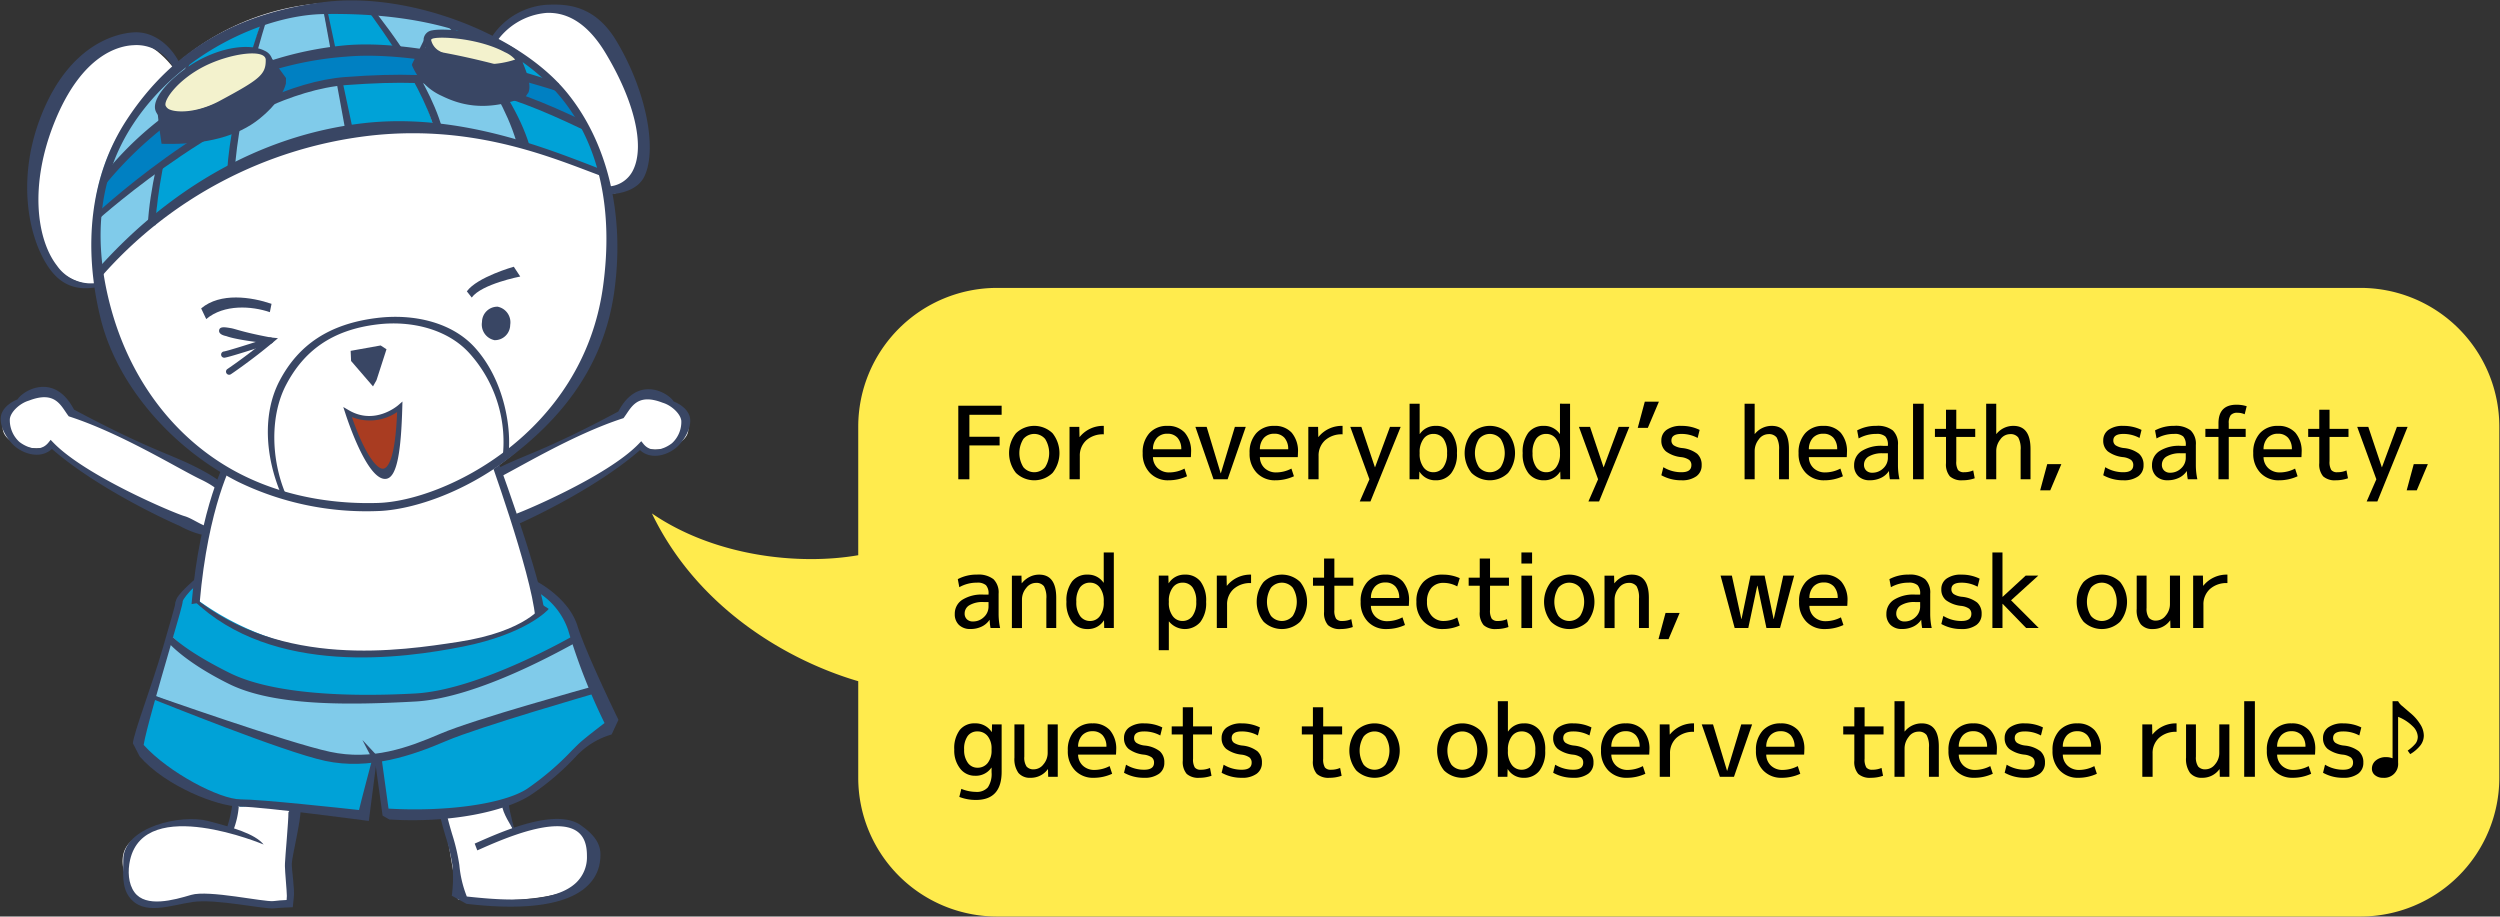
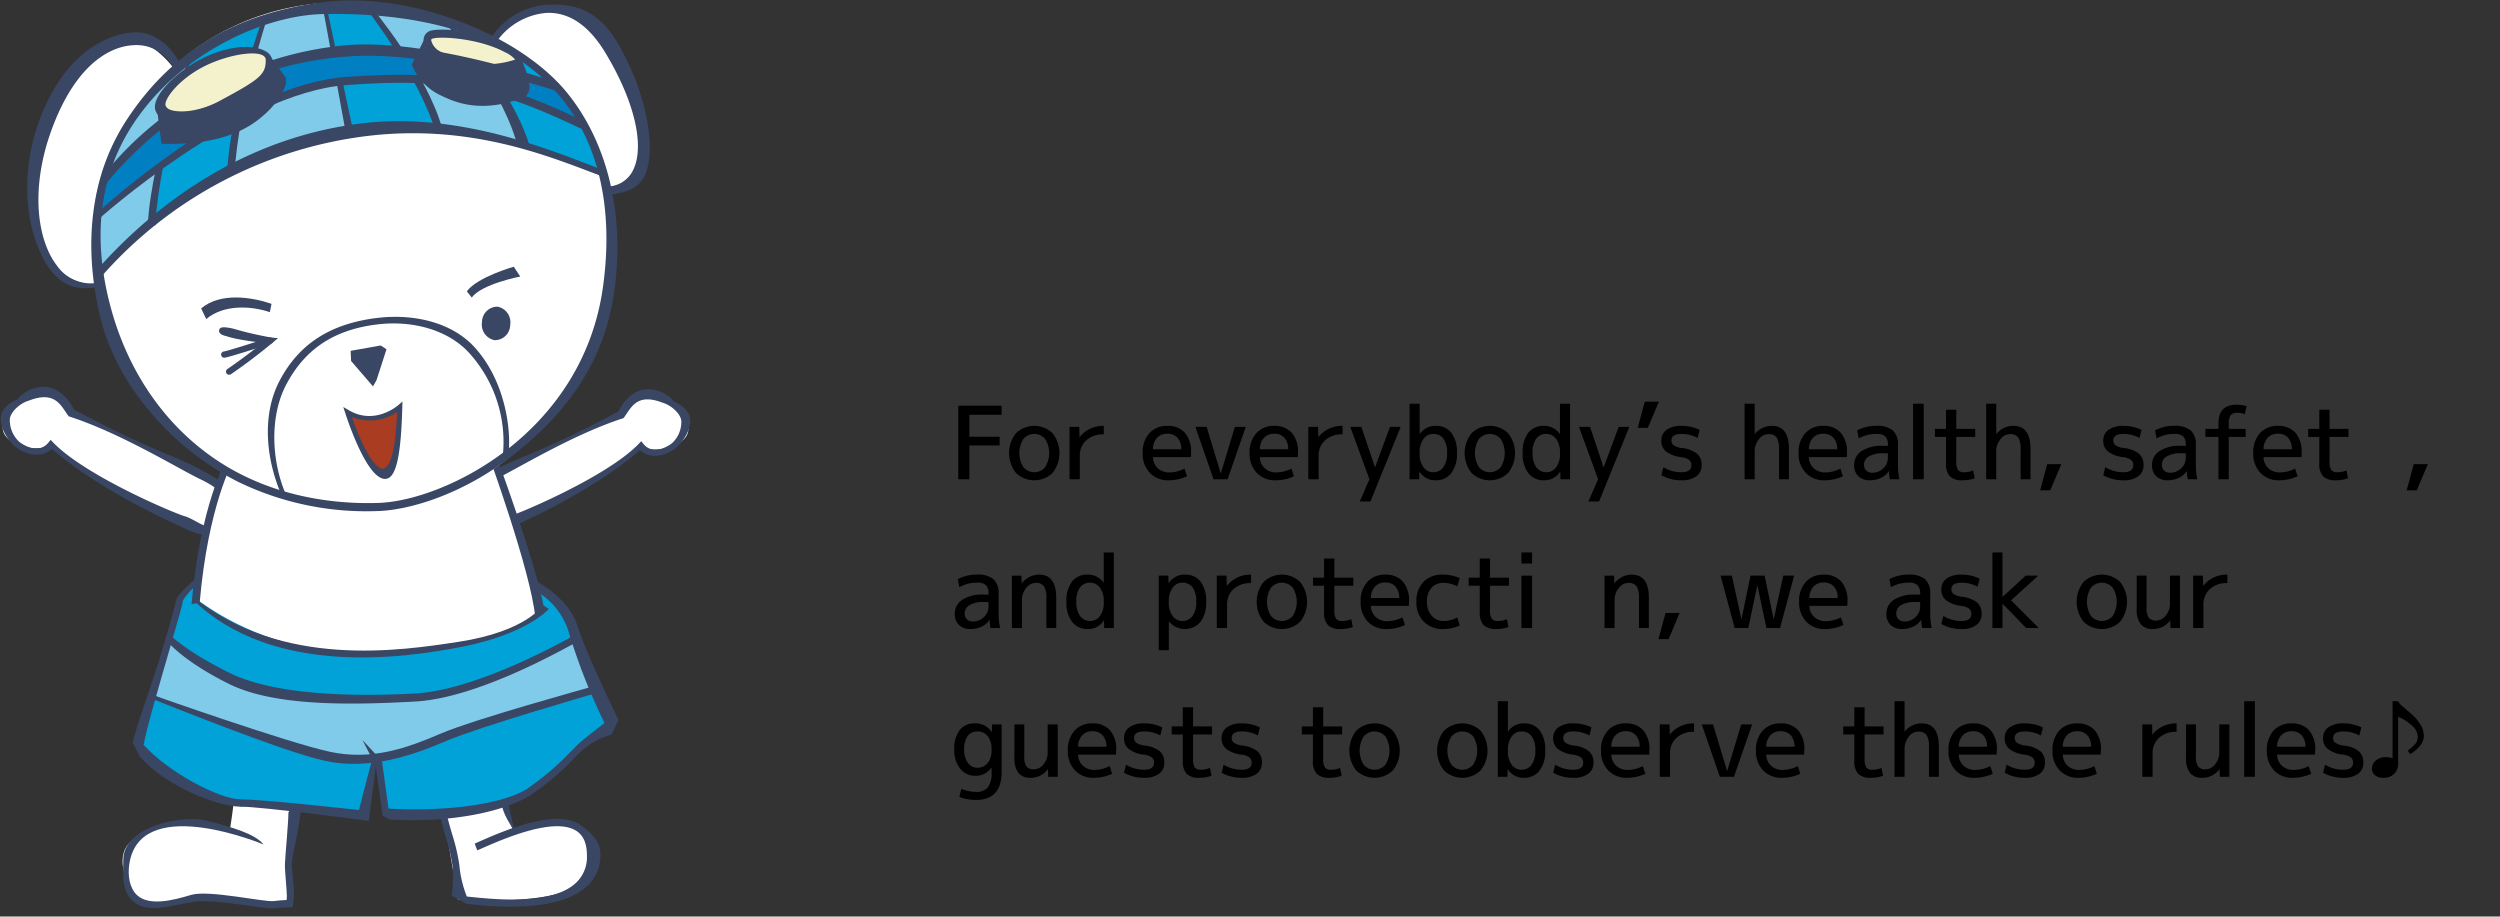
<svg xmlns="http://www.w3.org/2000/svg" id="fd5b6da4-88ab-4301-a1b9-c48e0c87bc6b" data-name="レイヤー 1" width="521" height="191" viewBox="0 0 521 191">
  <rect x="0" y="0" width="521" height="191" fill="#333333" stroke="none" />
  <title>kuma_pooh02</title>
  <g>
-     <path d="M491.931,60H207.783a28.925,28.925,0,0,0-28.926,28.926v26.78c-12.167,2.122-29.764.35-43-8.706,9.711,20.169,28.906,30.849,43,34.963v20.111A28.925,28.925,0,0,0,207.783,191H491.931a28.925,28.925,0,0,0,28.926-28.926V88.926A28.925,28.925,0,0,0,491.931,60Z" fill="#ffeb4d" />
    <g>
      <g>
        <path d="M41.55,110.166s-16.911-5.966-30.73-17.6C7.738,94.93-1.667,92.228,1.043,87.46c6.363-11.194,13.5-2.023,13.5-2.023C30.8,93.276,47.287,102.4,47.287,102.4l-.037,8.017Z" fill="#fff" />
        <path d="M41.941,97.916c-6.375-3.406-10.02-3.748-26.52-12.558-3.659-7.029-9.3-4.687-11.28-2.718a3.44,3.44,0,0,0-.481.59C1.377,84.154.3,85.65.166,86.9c-.258,2.338,1.679,5.132,3.12,6.259,2.171,1.7,5.419,2.373,7.531.394,9.624,8.413,24.954,15.355,26.566,16.011,3.193,1.772,6.664,2.621,8.663,1.9A5.637,5.637,0,0,0,49.2,108.49C50.58,104.234,48.314,101.32,41.941,97.916Zm-.159,1.97c4.724,2.263,6.3,4.485,5.2,7.876a3.052,3.052,0,0,1-1.911,2.054c-1.937.694-4.557-1.671-6.636-2.257S17.8,99.183,11.1,92.229l-.545-.568-.447.558c-1.8,2.243-4.661.974-6.073-.128A6.12,6.12,0,0,1,2.049,87.32c.167-1.51,2.119-3.3,3.982-3.835,5.6-2.167,6.668,1.16,8.294,3.278C25.139,90.236,37.058,97.625,41.782,99.886Z" fill="#394664" />
      </g>
      <g>
        <path d="M103.217,110.108s16.6-5.855,30.16-17.273c3.026,2.32,12.257-.333,9.6-5.011-6.245-10.987-13.247-1.988-13.247-1.988-15.956,7.7-32.14,16.654-32.14,16.654l.038,7.868Z" fill="#fff" />
        <path d="M95.713,108.464a5.533,5.533,0,0,0,3.09,2.921c1.962.7,5.37-.129,8.5-1.869,1.582-.643,16.63-7.455,26.073-15.713,2.072,1.944,5.26,1.281,7.392-.387,1.415-1.1,3.316-3.848,3.062-6.142-.136-1.227-1.188-2.7-3.43-3.6a3.276,3.276,0,0,0-.472-.579c-1.941-1.934-7.479-4.232-11.071,2.668-16.194,8.647-19.77,8.983-26.027,12.325S94.355,104.285,95.713,108.464ZM129.938,87.14c1.595-2.08,2.646-5.343,8.141-3.218,1.827.528,3.741,2.282,3.906,3.763a6.009,6.009,0,0,1-1.948,4.685c-1.384,1.08-4.2,2.327-5.959.124l-.439-.548-.536.557c-6.576,6.826-24.786,14.466-26.826,15.045s-4.611,2.9-6.513,2.217a3,3,0,0,1-1.875-2.015c-1.081-3.328.465-5.51,5.1-7.731S119.324,90.547,129.938,87.14Z" fill="#394664" />
      </g>
      <g>
        <path d="M49.864,91.691s-8.1,16.031-8.955,33.9,7.673,17.864,7.673,17.864l38.8,7.327L114.244,140.7l-1.28-10.991c-5.542-21.988-8.953-34.812-11.937-39.393C80.133,80.7,75.871,76.576,75.871,76.576Z" fill="#fff" />
        <path d="M61.375,165.893,60.1,179.637c.427,5.037.427,8.244.427,8.244a69.94,69.94,0,0,1-19.613-1.374c-6.822,2.746-11.513,2.289-13.216-.459s-3.838-8.244,0-10.991,9.331-5.243,20.217-2.21c.851-5.038,1.279-10.533,1.279-10.533Z" fill="#fff" />
        <path d="M92.02,167.269l3.414,20.153c14.5.916,29.309-.569,28.99-8.7-.175-4.493-4.728-9.852-17.583-5.905-1.277-4.122-2.983-10.991-2.983-10.991Z" fill="#fff" />
        <path d="M110.405,121.925s5.543,2.288,7.248,5.953,10.233,22.9,10.233,22.9c-9.381,3.666-14.07,16.033-25.583,17.865a98.964,98.964,0,0,1-21.743.914l-1.706-10.076L78,158.108,76.3,169.557a269.12,269.12,0,0,0-27.288-1.831C33.66,162.69,28.119,154.9,28.119,154.9c6.393-18.323,9.379-29.773,9.379-29.773l3.836-3.2-.425,3.662c20.466,11.452,28.566,12.825,42.209,10.992s25.156-4.119,29.42-8.7C111.685,125.129,110.405,121.925,110.405,121.925Z" fill="#80cbea" />
        <path d="M124.475,144.367a143.845,143.845,0,0,0-18.27,4.734c-11.622,3.663-24.407,9.161-27.6,8.854.871,8.55,1.959,11.6,1.959,11.6,16.638.613,26.518-1.218,32.91-7.326a87.389,87.389,0,0,1,14.239-10.687l.177-.766-3.411-6.411" fill="#00a2d7" />
        <path d="M78.309,158.262,76.565,170.17c-13.947-2.75-24.068-2.291-26.418-2.062-12.81-4.045-20.364-9.846-21.527-12.595,2.033-6.718,3.275-10.651,3.275-10.651,21.424,8.207,32.175,12.483,33.629,12.483s12.5.61,12.5.61" fill="#00a2d7" />
        <path d="M111.725,122.534s4.652,2.443,5.523,4.273,3.388,6.382,3.388,6.382c-28.96,12.246-28.96,13.161-45.815,12.246s-25.016,1.237-38.8-12.664a40.578,40.578,0,0,0,.63-7.413l4.021-3.242a14.307,14.307,0,0,1-.393,2.252c17.114,12.824,36.291,13.128,49.368,10.991s20.923-5.5,22.958-8.245a45.349,45.349,0,0,1-1.163-4.887" fill="#00a2d7" />
        <path d="M39.915,125.892l1.7-.3c1.737-20.167,6.951-29.51,7.007-29.612L47.405,95.2C47.168,95.624,41.685,105.346,39.915,125.892Z" fill="#394664" />
        <path d="M101.377,93.62c.1.234,9.311,25.554,10.166,35.02l1.847-1.785c-1.562-9.208-10.3-32.911-10.725-33.882Z" fill="#394664" />
        <path d="M40.2,124.977c16.7,16.188,44.216,12.167,56.278,9.772,13.075-2.6,17.739-7.606,17.878-7.854l-1.216-.79c-.033.053-3.321,5.466-17.614,7.658-11.952,1.834-36.823,5.651-55.251-9.4Z" fill="#394664" />
        <path d="M36.646,125.358v-.037c-.058.578-1.417,5.26-2.735,9.788-2.322,8-6,17.423-6.218,19.793l1.421,2.747c5.426,6.22,16.254,10.459,21.033,10.459,4.528,0,26.717,2.979,26.717,2.979l1.69-13.117-.837-.321s-2.649,9.981-2.9,11.157c-3.53-.388-20.466-2.223-24.671-2.223-4.351,0-15-5.567-20.207-11.339.418-2.76,3.239-12.482,5.329-19.68,2.2-7.579,2.8-9.7,2.8-10.206v0c.037-.459,1.251-1.976,2.6-3.247l.667-2.026C40.408,120.963,36.646,124.011,36.646,125.358Z" fill="#394664" />
        <path d="M112.005,123.369a14.836,14.836,0,0,1,6.4,7.958,124.914,124.914,0,0,0,7.582,19.356c-1.042.794-3.469,2.653-4.865,3.851-.5.428-1.146,1.076-1.967,1.9a58.375,58.375,0,0,1-9.323,7.964c-4.876,3.143-16.684,4.814-28.862,4.118-.151-1.1-1.372-9.932-1.372-9.932l-4.071-4.376s2.432,4.772,2.736,5.1c.066.475,1.471,10.67,1.471,10.67l1.4.8c12.838.81,24.172-1.685,29.427-5.074a53.645,53.645,0,0,0,9.561-8.158,16.338,16.338,0,0,1,7.34-4.481l1.423-3.053s-6.764-13.862-8.529-19.542c-1.847-5.958-8.6-9.353-8.809-9.467Z" fill="#394664" />
        <path d="M120.57,132.3a2.15,2.15,0,0,1-.269-.05l-.243-.06-.223.115c-.208.1-19.75,11.469-33.306,12.217-13.09.719-29.4.312-38.657-4.276-9.021-4.473-11.825-7.448-11.856-7.474l-.874,1.206c.134.112,3.383,3.992,12.587,8.558,9.534,4.727,25.538,4.394,38.8,3.663,13.334-.733,31.572-11.333,33.739-12.426.137.026.271.04.405.054a6.337,6.337,0,0,1-.037-.637A1.548,1.548,0,0,0,120.57,132.3Z" fill="#394664" />
        <path d="M61.231,167.726c.008.278-1.124,1.343-1.124,1.62,0,1.987-.663,9-.72,10.571-.008.2-.011.39-.011.582,0,1.088.405,5.233.405,6.211,0,.286-.032.564-.051.848-.913.03-1.839.122-2.74.228-1.983.23-13.518-2.372-17.144-1.293s-9.435,2.709-11.818-.537c-1.3-1.77-1.45-4.443-.913-6.774C30.25,165.59,54.946,176,54.946,176c-1.844-2.263-6.512-3.576-11.62-4.916-5.539-1.456-17.623,1.22-17.63,8.082-.005,2.636-.356,5.594,1.217,7.733,2.962,4.034,8.481,1.768,13.3,1.067s14.9,1.569,16.931,1.333c1.131-.132,3.873-.23,3.873-.23l.215-2.106c.212-1.644-.468-5.812-.424-6.987.057-1.527,1.914-8.973,1.845-11.336Z" fill="#394664" />
-         <path d="M48.478,167.106a26.419,26.419,0,0,1-1.168,5.346l1.341.507a17.846,17.846,0,0,0,1.106-4.814Z" fill="#394664" />
        <path d="M91.756,170.2c.333,1.469.726,2.812,1.107,4.109a39.486,39.486,0,0,1,1.448,6.17,27.957,27.957,0,0,1-.157,6.183l3.069,1.7c27.343,3.188,27.885-7.543,27.911-10.246.03-2.961-2.255-4.8-4.022-6.084-5.145-3.745-16.251,1.155-21.591,3.511l-.594.262.54,1.414.6-.264c4.706-2.078,15.738-6.948,20.252-3.659,1.367,1,2.018,2.666,2,5.118a7.337,7.337,0,0,1-2.21,5.5c-4.984,4.806-16.974,3.536-22.737,2.929l-.087-.01a23.359,23.359,0,0,1-1.557-6.562,40.822,40.822,0,0,0-1.5-6.418c-.375-1.272-.761-2.589-1.08-4.012Z" fill="#394664" />
        <path d="M104.641,167.857c.088,1.526,1.852,4.26,2.748,5.745,0,0-1.261-4.672-1.331-5.84Z" fill="#394664" />
        <path d="M91.81,152.9c-6.855,2.943-14.275,5.66-23.049,3.776-8.738-1.878-36.588-11.712-36.866-11.811l.06.88c1.149.405,26.992,10.927,35.815,12.824,9.152,1.967,18.1-1.092,25.154-4.122,6.991-3.006,31.313-10,31.551-10.077l-.711-1.375C122.792,143.29,98.868,149.862,91.81,152.9Z" fill="#394664" />
        <path d="M100.769,11.133C103.6,4.538,117.3-5.1,126.269,7.073s15.111,35.514-3.777,33.484A325.366,325.366,0,0,0,100.769,11.133Z" fill="#fff" />
        <path d="M38.434,17.728C33.713,8.6,20.49-1.551,9.628,24.831S15.3,62.88,23.322,58.313c9.447-26.888,15.112-33.991,15.112-33.991Z" fill="#fff" />
        <path d="M70.073.479C39.331,1.3,18.129,26.86,20.019,52.225s19.372,55.568,59.5,53.27c35.415-2.03,49.583-39.571,48.168-57.328C126.153,28.952,108.325-.535,70.073.479Z" fill="#fff" />
        <path d="M125.8,36.5S68.657,4.538,20.49,57.805C13.407,22.8,44.574,5.553,66.768,1.494S122.964,13.67,125.8,36.5Z" fill="#80cbea" />
        <path d="M76.984,2.34A66.193,66.193,0,0,1,90.648,27.269,100.747,100.747,0,0,0,72.8,28.719C67.65,3.016,67.241,1.324,67.241,1.324l8.5-.337" fill="#00a2d7" />
        <polygon points="67.241 1.324 72.139 28.063 73.673 27.685 68.166 1.897 67.241 1.324" fill="#394664" />
        <path d="M75.741.987c.121.133,11.854,15.2,14.907,26.282l1.511-.481C88.991,15.306,77.505,1.544,77,.987Z" fill="#394664" />
        <path d="M54.649,4.032S48.175,22.9,48.9,35.958c-5.711,2.231-14.148,6.218-16.527,10.989.84-22.285,7.479-34.8,7.479-34.8,6.235-5.075,14.8-8.116,14.8-8.116" fill="#00a2d7" />
        <path d="M30.8,46.85l1.572.1c.77-14.5,7.416-34.619,7.479-34.8l-.316-.338C39.473,11.991,31.588,32.1,30.8,46.85Z" fill="#394664" />
        <path d="M47.331,35.855l1.569.1C49.671,22.3,55.534,4.2,55.593,4.032h-.944C54.59,4.2,48.115,21.94,47.331,35.855Z" fill="#394664" />
        <path d="M93.719,5.044s14.59,17.137,15.235,25.254c13.733,4.51,16.737,5.862,16.737,5.862C120.541,15.642,104.448,8.429,93.719,5.044Z" fill="#00a2d7" />
        <path d="M122.492,26.86S104.514,13.772,73.379,16.714C44.155,19.475,19.545,46.138,19.545,46.138c1.417-7.1,1.891-9.132,1.891-9.132C40.292,17,58.74,10.626,70.073,10.117s38.252,3.045,46.281,8.119C119.658,23.308,122.492,26.86,122.492,26.86Z" fill="#0080c2" />
        <path d="M89.592,7.751,86.76,14.176c7.871,8.119,14.8,8.793,22.665,5.073a28.83,28.83,0,0,0-1.257-6.426C99.353,15.53,93.371,13.5,89.592,7.751Z" fill="#394664" />
        <path d="M92.113,4.032c.12.111,11.642,12.647,15.464,25.37l2.8,1.009C106.414,17.234,93.213,4.457,92.706,3.985Z" fill="#394664" />
        <path d="M95.889,13.162c4.181,1,10.706,1.352,12.279-.339C104.7,8.766,96.518,4.706,89.592,7.751,89.279,9.78,90.223,11.81,95.889,13.162Z" fill="#f3f2cd" />
        <path d="M67.792.4c-17.3,2.113-31.336,9.273-41.339,24.5-7.681,11.7-9.2,26.388-5.491,41.451C24.5,80.719,36.342,93.7,49.6,100.4a61.183,61.183,0,0,0,29.209,6.1c6.339-.194,17.5-3.344,28.01-11.581C114.766,88.7,125.55,78.33,128,60.849c2.324-16.587-1.594-31.418-9.832-41.529C108.054,6.9,85.094-1.719,67.792.4ZM50.271,98.874C37.417,92.374,27.653,80.3,23.282,64.807c-4.054-14.374-2.925-27.7,4.458-38.936,9.7-14.768,27.3-22.718,39.672-22.94h0c23.1-.413,39.776,5.474,49.573,17.5,7.922,9.724,10.919,23.363,8.664,39.443-4.277,30.5-33.1,44.517-46.862,44.94C71.579,105.038,60.781,104.188,50.271,98.874Z" fill="#394664" />
        <path d="M113.856,1a14.963,14.963,0,0,0-11.828,7.425l1.086.826a14.089,14.089,0,0,1,10.8-6.562c4.683-.19,8.8,2.6,12.245,8.308,6.022,9.975,8.25,19.318,5.814,24.382a6.024,6.024,0,0,1-5.58,3.484l.065,1.688c3.211-.141,6.523-1.069,7.838-3.8,2.695-5.6.427-17.844-5.9-28.324C123.7.655,117.481.855,113.856,1Z" fill="#394664" />
        <path d="M28.047,6.736c-3.33.133-13.256,2.108-19.284,16.911-5.736,14.084-2.555,27.086,1.906,32.8,2.834,3.634,6.511,4.216,10.687,3.133l-.186-.823a8.583,8.583,0,0,1-9.3-3.4c-4.147-5.318-5.888-16.69-.423-30.111C17.121,11.329,24.786,9.543,27.821,9.42A8.591,8.591,0,0,1,36.008,13.9l1.391-.792C35.709,9.675,32.209,6.568,28.047,6.736Z" fill="#394664" />
        <path d="M75.741,25.675C53.92,28.187,34.78,39.724,20,56.463l1.142,1.164A87.839,87.839,0,0,1,76.928,28.293c20.15-2.32,35.679,3.572,45.955,7.471l2.5.942.414-1.222C115.388,31.534,96.249,23.316,75.741,25.675Z" fill="#394664" />
        <path d="M78.592,66.261c-10.048,1.223-16.423,5.66-20.331,13.1-3.568,6.794-3.041,15.771.378,23.763H59.6c-3.206-7.5-3.29-16.617.029-22.934,3.652-6.955,9.428-11.42,18.959-12.576,7.343-.9,14.79,1.105,19.2,5.958a27.586,27.586,0,0,1,6.866,22.451l1.3-1.24c.656-5.173-.676-15.4-7.035-22.395C94.219,67.221,86.333,65.319,78.592,66.261Z" fill="#394664" />
        <path d="M100.449,67.093a3.317,3.317,0,0,0,2.619,3.8,3.209,3.209,0,0,0,3.258-3.177,3.319,3.319,0,0,0-2.619-3.8A3.208,3.208,0,0,0,100.449,67.093Z" fill="#394664" />
        <polygon points="78.466 79.225 80.545 72.788 79.328 71.995 73.074 73.116 73.167 75.228 77.735 80.528 78.466 79.225" fill="#394664" />
        <path d="M71.964,9.442a72.1,72.1,0,0,0-30.421,9.973A69.546,69.546,0,0,0,21.278,36.837l-.118,2.589A78.732,78.732,0,0,1,42.292,20.9a70.493,70.493,0,0,1,29.893-9.1c17.5-1.542,43.515,7.064,43.777,7.151l.467-1.614C116.164,17.256,89.772,7.874,71.964,9.442Z" fill="#394664" />
        <path d="M72.067,16.04c-22.813,1.688-50.555,27.2-51.734,28.237v1.578c.285-.252,29.535-26.476,51.84-28.13,22.129-1.639,31.7.868,49.211,9.231l.641-1.546C104.533,17.058,94.354,14.387,72.067,16.04Z" fill="#394664" />
        <path d="M55.363,13.174s2.086,2.879,2.505,3.455C56.855,19.9,52.024,30.3,35.015,28.3c-.35-2.434-.675-5.561-.679-5.6l-1.563.186c0,.038.4,3.857.793,6.388l.107.691.654.014c8.572.186,15.224-1.578,19.77-5.241,3.607-2.908,5.015-5.54,5.482-7.3l.028-1.168-3-4.142Z" fill="#394664" />
        <path d="M85.939,13.217l-.1.289.1.292a12.063,12.063,0,0,0,6.141,6.194c3.353,1.632,8.9,3.634,17.448.159l.637-.943.1-.429c.446-1.918-1.4-5.877-1.578-6.293l-1.085.935a15.218,15.218,0,0,1,1.178,4.5v.028c-7.8,3.049-13.024,1.969-16.048.5a10.725,10.725,0,0,1-5.207-4.985c.192-.572,1.862-5.6,1.862-5.6l-.637-.341Z" fill="#394664" />
        <path d="M41.921,64.271l1.056,2.221c3.721-3.13,9.47-2.731,13.26-1.438l.35-1.736C52.383,61.885,45.927,60.9,41.921,64.271Z" fill="#394664" />
        <path d="M97.29,60.715l1.018,1.294c2.048-2.828,10.11-4.382,10.11-4.382l-1.344-2.04S99.456,57.727,97.29,60.715Z" fill="#394664" />
        <path d="M56.536,13.5c0,3.72-18.574,13.19-22.035,9.468-1.575-2.028,1.574-6.425,6.61-9.13S56.536,7.375,56.536,13.5Z" fill="#f3f2cd" />
        <path d="M56.536,13.5l2.52,3.043C54.019,28.382,41.427,30.749,34.5,29.057a15.674,15.674,0,0,1,0-6.088C39.852,25.675,54.649,17.559,56.536,13.5Z" fill="#394664" />
        <path d="M41.877,12.314h0c-4.617,2.348-10.592,7.724-9.447,10.8a3.108,3.108,0,0,0,1.824,1.774c2.355.961,6.345.147,10.673-2.178,8.284-4.45,12.265-7.89,11.831-10.222a2.724,2.724,0,0,0-1.548-1.881C52.8,9.306,47.739,9.33,41.877,12.314Zm13.5.172c.039,3.07-1.281,4.071-9.653,8.568-4.642,2.492-8.782,2.418-10.287,1.8a1.574,1.574,0,0,1-.92-.821c-.448-1.205,2.563-5.414,8.026-8.2h0C47.905,11.117,55.351,10.077,55.382,12.486Z" fill="#394664" />
        <path d="M90.067,6.33A2.052,2.052,0,0,0,88.286,8.1a3.476,3.476,0,0,0,1.978,3.2,31.606,31.606,0,0,0,12.945,3.47c3.521,0,5.451-.66,5.738-1.964.316-1.44-1.449-2.6-3.025-3.442C100.273,6.327,92.25,5.862,90.067,6.33Zm1.207,4.126a3.56,3.56,0,0,1-1.43-2.134c.026-.2.381-.3.533-.334,1.963-.421,9.593.069,14.839,2.887a6.087,6.087,0,0,1,2.144,1.54,19.108,19.108,0,0,1-6.015.973A20.7,20.7,0,0,1,91.274,10.456Z" fill="#394664" />
        <g>
          <path d="M56.39,70.322c-6.041-1.142-7.263-1.777-8.339-1.949s-2.3-.424-2.392.5,1.416,1.144,1.52,1.179c.136.043,1.535.668,7.537,1.387-3.946,3.194-7.289,5.442-7.327,5.466a.653.653,0,1,0,.726,1.086c.042-.025,4.127-2.766,8.627-6.519l1.189-.993Z" fill="#394664" />
          <path d="M56.943,70.769a.653.653,0,0,0-.824-.42c-3.394,1.113-8.721,2.8-9.469,2.9a.652.652,0,0,0,.164,1.294c1.109-.139,8.836-2.662,9.713-2.948A.651.651,0,0,0,56.943,70.769Z" fill="#394664" />
        </g>
        <g>
          <path d="M83.322,84.836S78.2,89.312,72.451,85.952C76.552,98.57,82.734,106.073,83.322,84.836Z" fill="#a93c21" />
          <path d="M82.986,84.447c-.2.17-4.916,4.188-10.271,1.058l-1.175-.684.421,1.29c1.286,3.957,5.089,14.189,8.532,13.675,2.3-.342,3.1-5.964,3.345-14.939l.033-1.172Zm-.226,1.424c-.2,4.968-.693,7.937-1.248,9.6-.587,1.752-1.226,2.146-1.611,2.2-1.351.2-3.945-3.126-6.567-10.758A10.1,10.1,0,0,0,82.76,85.871Z" fill="#394664" />
        </g>
      </g>
    </g>
    <g>
      <path d="M199.709,84.551h9.031v1.89h-6.72v4.578h6.3v1.807h-6.3v7.056h-2.311Z" />
      <path d="M211.729,90.285a5.5,5.5,0,0,1,7.623,0,6.665,6.665,0,0,1,0,8.273,5.5,5.5,0,0,1-7.623,0,6.668,6.668,0,0,1,0-8.273Zm1.543,7.077a2.974,2.974,0,0,0,4.536,0,5.567,5.567,0,0,0,0-5.881,2.974,2.974,0,0,0-4.536,0,5.567,5.567,0,0,0,0,5.881Z" />
      <path d="M230.03,88.752v1.763a5.156,5.156,0,0,0-3.655,1.25,4.277,4.277,0,0,0-1.343,3.286v4.831h-2.143V88.962h2.037l.042,2.1h.042A6.235,6.235,0,0,1,230.03,88.752Z" />
      <path d="M240.278,95.261a3.174,3.174,0,0,0,1.018,2.331,3.454,3.454,0,0,0,2.405.862,6.919,6.919,0,0,0,3.15-.8l.524,1.6a9.2,9.2,0,0,1-3.884.84,5.142,5.142,0,0,1-3.854-1.544,5.665,5.665,0,0,1-1.5-4.126,5.891,5.891,0,0,1,1.4-4.159,4.854,4.854,0,0,1,3.748-1.511,4.67,4.67,0,0,1,3.633,1.427,5.938,5.938,0,0,1,1.3,4.137c0,.21-.014.526-.042.945Zm0-1.637h5.9a3.506,3.506,0,0,0-.788-2.395,2.718,2.718,0,0,0-2.11-.84,2.832,2.832,0,0,0-2.153.851A3.468,3.468,0,0,0,240.278,93.624Z" />
      <path d="M251.467,88.962l2.919,9.66h.042l2.919-9.66h2.268l-3.781,10.92H252.9l-3.78-10.92Z" />
      <path d="M262.561,95.261a3.171,3.171,0,0,0,1.019,2.331,3.45,3.45,0,0,0,2.4.862,6.916,6.916,0,0,0,3.15-.8l.525,1.6a9.2,9.2,0,0,1-3.885.84,5.143,5.143,0,0,1-3.854-1.544,5.665,5.665,0,0,1-1.5-4.126,5.891,5.891,0,0,1,1.4-4.159,4.857,4.857,0,0,1,3.748-1.511,4.667,4.667,0,0,1,3.633,1.427,5.938,5.938,0,0,1,1.3,4.137c0,.21-.015.526-.042.945Zm0-1.637h5.9a3.506,3.506,0,0,0-.788-2.395,2.716,2.716,0,0,0-2.11-.84,2.83,2.83,0,0,0-2.152.851A3.468,3.468,0,0,0,262.561,93.624Z" />
      <path d="M279.792,88.752v1.763a5.153,5.153,0,0,0-3.654,1.25,4.277,4.277,0,0,0-1.344,3.286v4.831h-2.142V88.962h2.037l.042,2.1h.042A6.234,6.234,0,0,1,279.792,88.752Z" />
      <path d="M286.525,97.362h.042l3.108-8.4H291.9l-6.3,15.54h-2.226l2.016-4.62-3.99-10.92h2.31Z" />
      <path d="M293.757,84.132h2.1v6.3h.042a3.88,3.88,0,0,1,3.318-1.679,3.941,3.941,0,0,1,3.244,1.438,6.594,6.594,0,0,1,1.166,4.232,6.454,6.454,0,0,1-1.208,4.211,3.949,3.949,0,0,1-3.2,1.459,3.837,3.837,0,0,1-3.381-1.786h-.042l-.042,1.576h-2Zm7.812,10.29a4.923,4.923,0,0,0-.756-2.993,2.508,2.508,0,0,0-2.121-1,2.462,2.462,0,0,0-2.037,1.04,4.566,4.566,0,0,0-.8,2.845v.21a4.559,4.559,0,0,0,.8,2.857,2.47,2.47,0,0,0,2.037,1.029,2.5,2.5,0,0,0,2.09-1.029A4.8,4.8,0,0,0,301.569,94.422Z" />
      <path d="M306.67,90.285a5.5,5.5,0,0,1,7.623,0,6.665,6.665,0,0,1,0,8.273,5.5,5.5,0,0,1-7.623,0,6.668,6.668,0,0,1,0-8.273Zm1.543,7.077a2.976,2.976,0,0,0,4.537,0,5.572,5.572,0,0,0,0-5.881,2.976,2.976,0,0,0-4.537,0,5.572,5.572,0,0,0,0,5.881Z" />
      <path d="M327.2,84.132v15.75h-2l-.042-1.576h-.042a3.837,3.837,0,0,1-3.381,1.786,3.949,3.949,0,0,1-3.2-1.459,6.448,6.448,0,0,1-1.208-4.211,6.594,6.594,0,0,1,1.166-4.232,3.941,3.941,0,0,1,3.244-1.438,3.883,3.883,0,0,1,3.318,1.679h.042v-6.3Zm-7.812,10.29a4.8,4.8,0,0,0,.787,2.961,2.5,2.5,0,0,0,2.09,1.029,2.468,2.468,0,0,0,2.036-1.029,4.552,4.552,0,0,0,.8-2.857v-.21a4.56,4.56,0,0,0-.8-2.845,2.46,2.46,0,0,0-2.036-1.04,2.508,2.508,0,0,0-2.121,1A4.923,4.923,0,0,0,319.383,94.422Z" />
      <path d="M334.175,97.362h.042l3.109-8.4h2.225l-6.3,15.54h-2.225l2.016-4.62-3.991-10.92h2.311Z" />
      <path d="M342.775,83.712h2.94l-2.31,5.46h-2.1Z" />
      <path d="M350.426,90.431q-2.1,0-2.1,1.366a1.2,1.2,0,0,0,.493,1.018,4.034,4.034,0,0,0,1.712.557,6.1,6.1,0,0,1,3.149,1.186,3.042,3.042,0,0,1,.945,2.383,2.747,2.747,0,0,1-1.1,2.311,5.023,5.023,0,0,1-3.1.84,8.428,8.428,0,0,1-4.2-1.05l.42-1.68a7.123,7.123,0,0,0,3.78,1.05q2.058,0,2.058-1.471a1.347,1.347,0,0,0-.472-1.1,3.652,3.652,0,0,0-1.691-.578,6.426,6.426,0,0,1-3.129-1.186,2.845,2.845,0,0,1-.966-2.278,2.643,2.643,0,0,1,1.092-2.216,5.056,5.056,0,0,1,3.108-.829,8.424,8.424,0,0,1,3.781.84l-.42,1.679A6.973,6.973,0,0,0,350.426,90.431Z" />
      <path d="M365.672,90.431h.042a4.494,4.494,0,0,1,3.529-1.679q3.57,0,3.57,4.83v6.3h-2.059v-6.09a4.879,4.879,0,0,0-.493-2.615,2,2,0,0,0-1.754-.7,2.471,2.471,0,0,0-1.984,1.1A3.889,3.889,0,0,0,365.672,94v5.88h-2.1V84.132h2.1Z" />
      <path d="M376.968,95.261a3.171,3.171,0,0,0,1.019,2.331,3.452,3.452,0,0,0,2.4.862,6.92,6.92,0,0,0,3.151-.8l.524,1.6a9.2,9.2,0,0,1-3.885.84,5.141,5.141,0,0,1-3.853-1.544,5.665,5.665,0,0,1-1.5-4.126,5.9,5.9,0,0,1,1.4-4.159,4.857,4.857,0,0,1,3.748-1.511,4.667,4.667,0,0,1,3.633,1.427,5.938,5.938,0,0,1,1.3,4.137c0,.21-.015.526-.042.945Zm0-1.637h5.9a3.516,3.516,0,0,0-.788-2.395,2.718,2.718,0,0,0-2.111-.84,2.832,2.832,0,0,0-2.152.851A3.473,3.473,0,0,0,376.968,93.624Z" />
      <path d="M386.4,96.941a3.432,3.432,0,0,1,1.543-2.929,7.58,7.58,0,0,1,4.441-1.1h1.051V92.8a2.543,2.543,0,0,0-.536-1.847,2.655,2.655,0,0,0-1.879-.526,7.371,7.371,0,0,0-3.676.946l-.314-1.68a8.3,8.3,0,0,1,3.99-.945,5.1,5.1,0,0,1,3.443.955,3.874,3.874,0,0,1,1.072,3.035v4.2a13.8,13.8,0,0,0,.314,2.941h-1.994a11.094,11.094,0,0,1-.189-1.68h-.042A4.011,4.011,0,0,1,392,99.588a5.3,5.3,0,0,1-2.342.5,3.3,3.3,0,0,1-2.373-.84A3.039,3.039,0,0,1,386.4,96.941Zm7.035-2.477h-1.051a5.4,5.4,0,0,0-2.908.651,1.969,1.969,0,0,0-1.018,1.722,1.619,1.619,0,0,0,.472,1.228,1.733,1.733,0,0,0,1.249.451,3.215,3.215,0,0,0,2.289-.913,2.956,2.956,0,0,0,.967-2.236Z" />
      <path d="M398.678,99.882V84.132H400.9v15.75Z" />
      <path d="M407.69,89.382h3.947v1.679H407.69V96.1a3.283,3.283,0,0,0,.356,1.838,1.516,1.516,0,0,0,1.282.473,4.548,4.548,0,0,0,1.889-.378l.316,1.638a7.561,7.561,0,0,1-2.521.42,3.625,3.625,0,0,1-2.656-.82,3.834,3.834,0,0,1-.809-2.751v-5.46h-2.309V89.382h2.309V85.391h2.143Z" />
      <path d="M416.018,90.431h.042a4.493,4.493,0,0,1,3.528-1.679q3.57,0,3.571,4.83v6.3H421.1v-6.09a4.879,4.879,0,0,0-.493-2.615,2,2,0,0,0-1.754-.7,2.471,2.471,0,0,0-1.984,1.1A3.883,3.883,0,0,0,416.018,94v5.88h-2.1V84.132h2.1Z" />
      <path d="M426.64,96.731h2.941l-2.311,5.46h-2.1Z" />
      <path d="M442.516,90.431q-2.1,0-2.1,1.366a1.2,1.2,0,0,0,.493,1.018,4.034,4.034,0,0,0,1.712.557,6.1,6.1,0,0,1,3.149,1.186,3.042,3.042,0,0,1,.945,2.383,2.747,2.747,0,0,1-1.1,2.311,5.025,5.025,0,0,1-3.1.84,8.425,8.425,0,0,1-4.2-1.05l.42-1.68a7.123,7.123,0,0,0,3.78,1.05q2.058,0,2.058-1.471a1.347,1.347,0,0,0-.472-1.1,3.652,3.652,0,0,0-1.691-.578,6.426,6.426,0,0,1-3.129-1.186,2.845,2.845,0,0,1-.966-2.278,2.643,2.643,0,0,1,1.092-2.216,5.054,5.054,0,0,1,3.108-.829,8.417,8.417,0,0,1,3.78.84l-.42,1.679A6.967,6.967,0,0,0,442.516,90.431Z" />
      <path d="M448.48,96.941a3.432,3.432,0,0,1,1.543-2.929,7.58,7.58,0,0,1,4.441-1.1h1.051V92.8a2.543,2.543,0,0,0-.536-1.847,2.655,2.655,0,0,0-1.879-.526,7.371,7.371,0,0,0-3.676.946l-.314-1.68a8.3,8.3,0,0,1,3.99-.945,5.1,5.1,0,0,1,3.443.955,3.874,3.874,0,0,1,1.072,3.035v4.2a13.8,13.8,0,0,0,.314,2.941h-1.994a11.094,11.094,0,0,1-.189-1.68H455.7a4.011,4.011,0,0,1-1.627,1.386,5.3,5.3,0,0,1-2.342.5,3.3,3.3,0,0,1-2.373-.84A3.039,3.039,0,0,1,448.48,96.941Zm7.035-2.477h-1.051a5.4,5.4,0,0,0-2.908.651,1.969,1.969,0,0,0-1.018,1.722,1.619,1.619,0,0,0,.472,1.228,1.733,1.733,0,0,0,1.249.451,3.215,3.215,0,0,0,2.289-.913,2.956,2.956,0,0,0,.967-2.236Z" />
      <path d="M459.6,91.061V89.382h2.73V88.226q0-3.885,3.78-3.884a6.994,6.994,0,0,1,2.1.315l-.42,1.68a3.6,3.6,0,0,0-1.47-.316,1.787,1.787,0,0,0-1.439.494,2.732,2.732,0,0,0-.409,1.711v1.156H468v1.679h-3.528v8.821h-2.142V91.061Z" />
      <path d="M471.724,95.261a3.171,3.171,0,0,0,1.019,2.331,3.45,3.45,0,0,0,2.4.862,6.913,6.913,0,0,0,3.15-.8l.525,1.6a9.2,9.2,0,0,1-3.885.84,5.143,5.143,0,0,1-3.854-1.544,5.668,5.668,0,0,1-1.5-4.126,5.89,5.89,0,0,1,1.4-4.159,4.857,4.857,0,0,1,3.748-1.511,4.667,4.667,0,0,1,3.633,1.427,5.938,5.938,0,0,1,1.3,4.137c0,.21-.015.526-.042.945Zm0-1.637h5.9a3.506,3.506,0,0,0-.788-2.395,2.715,2.715,0,0,0-2.11-.84,2.832,2.832,0,0,0-2.152.851A3.468,3.468,0,0,0,471.724,93.624Z" />
      <path d="M485.478,89.382h3.947v1.679h-3.947V96.1a3.283,3.283,0,0,0,.356,1.838,1.517,1.517,0,0,0,1.282.473,4.548,4.548,0,0,0,1.889-.378l.316,1.638a7.561,7.561,0,0,1-2.521.42,3.625,3.625,0,0,1-2.656-.82,3.834,3.834,0,0,1-.809-2.751v-5.46h-2.309V89.382h2.309V85.391h2.143Z" />
-       <path d="M496.367,97.362h.042l3.108-8.4h2.226l-6.3,15.54h-2.226l2.016-4.62-3.99-10.92h2.31Z" />
      <path d="M503.023,96.731h2.94l-2.31,5.46h-2.1Z" />
      <path d="M198.975,127.941a3.432,3.432,0,0,1,1.543-2.929,7.58,7.58,0,0,1,4.441-1.1h1.051V123.8a2.538,2.538,0,0,0-.536-1.847,2.655,2.655,0,0,0-1.879-.526,7.373,7.373,0,0,0-3.676.946l-.314-1.68a8.3,8.3,0,0,1,3.99-.945,5.1,5.1,0,0,1,3.444.955,3.877,3.877,0,0,1,1.071,3.035v4.2a13.8,13.8,0,0,0,.314,2.941H206.43a11.094,11.094,0,0,1-.189-1.68H206.2a4.011,4.011,0,0,1-1.627,1.386,5.3,5.3,0,0,1-2.342.5,3.3,3.3,0,0,1-2.373-.84A3.039,3.039,0,0,1,198.975,127.941Zm7.035-2.477h-1.051a5.4,5.4,0,0,0-2.908.651,1.971,1.971,0,0,0-1.018,1.722,1.619,1.619,0,0,0,.472,1.228,1.733,1.733,0,0,0,1.249.451,3.215,3.215,0,0,0,2.289-.913,2.956,2.956,0,0,0,.967-2.236Z" />
      <path d="M212.873,119.962l.042,1.575h.042a4.8,4.8,0,0,1,1.617-1.313,4.358,4.358,0,0,1,1.973-.472q3.57,0,3.571,4.83v6.3H218.06v-6.09a4.877,4.877,0,0,0-.494-2.615,2,2,0,0,0-1.753-.7,2.532,2.532,0,0,0-1.953,1.061,3.744,3.744,0,0,0-.882,2.468v5.88h-2.1v-10.92Z" />
      <path d="M232.12,115.132v15.75h-2l-.042-1.576h-.042a3.837,3.837,0,0,1-3.381,1.786,3.949,3.949,0,0,1-3.2-1.459,6.448,6.448,0,0,1-1.208-4.211,6.594,6.594,0,0,1,1.166-4.232,3.941,3.941,0,0,1,3.244-1.438,3.883,3.883,0,0,1,3.318,1.679h.042v-6.3Zm-7.812,10.29a4.8,4.8,0,0,0,.787,2.961,2.5,2.5,0,0,0,2.09,1.029,2.468,2.468,0,0,0,2.036-1.029,4.559,4.559,0,0,0,.8-2.857v-.21a4.567,4.567,0,0,0-.8-2.845,2.46,2.46,0,0,0-2.036-1.04,2.508,2.508,0,0,0-2.121,1A4.923,4.923,0,0,0,224.308,125.422Z" />
      <path d="M243.565,121.537a3.868,3.868,0,0,1,3.381-1.785,3.943,3.943,0,0,1,3.245,1.438,6.606,6.606,0,0,1,1.165,4.232,6.454,6.454,0,0,1-1.207,4.211,4.263,4.263,0,0,1-6.521-.117h-.042V135.5h-2.1v-15.54h2l.042,1.575Zm5.733,3.885a4.923,4.923,0,0,0-.756-2.993,2.507,2.507,0,0,0-2.121-1,2.462,2.462,0,0,0-2.037,1.04,4.566,4.566,0,0,0-.8,2.845v.21a4.559,4.559,0,0,0,.8,2.857,2.47,2.47,0,0,0,2.037,1.029,2.5,2.5,0,0,0,2.089-1.029A4.79,4.79,0,0,0,249.3,125.422Z" />
      <path d="M260.722,119.752v1.763a5.152,5.152,0,0,0-3.654,1.25,4.274,4.274,0,0,0-1.344,3.286v4.831h-2.142v-10.92h2.037l.042,2.1h.042A6.234,6.234,0,0,1,260.722,119.752Z" />
      <path d="M263.333,121.285a5.5,5.5,0,0,1,7.623,0,6.668,6.668,0,0,1,0,8.273,5.5,5.5,0,0,1-7.623,0,6.665,6.665,0,0,1,0-8.273Zm1.542,7.077a2.976,2.976,0,0,0,4.537,0,5.572,5.572,0,0,0,0-5.881,2.976,2.976,0,0,0-4.537,0,5.572,5.572,0,0,0,0,5.881Z" />
      <path d="M278.081,120.382h3.947v1.679h-3.947v5.04a3.283,3.283,0,0,0,.356,1.838,1.514,1.514,0,0,0,1.281.473,4.557,4.557,0,0,0,1.89-.378l.315,1.638a7.556,7.556,0,0,1-2.52.42,3.623,3.623,0,0,1-2.656-.82,3.834,3.834,0,0,1-.809-2.751v-5.46h-2.31v-1.679h2.31v-3.991h2.143Z" />
      <path d="M285.7,126.261a3.174,3.174,0,0,0,1.018,2.331,3.454,3.454,0,0,0,2.405.862,6.919,6.919,0,0,0,3.15-.8l.524,1.6a9.2,9.2,0,0,1-3.884.84,5.142,5.142,0,0,1-3.854-1.544,5.665,5.665,0,0,1-1.5-4.126,5.891,5.891,0,0,1,1.4-4.159,4.854,4.854,0,0,1,3.748-1.511,4.67,4.67,0,0,1,3.633,1.427,5.938,5.938,0,0,1,1.3,4.137c0,.21-.014.526-.042.945Zm0-1.637h5.9a3.511,3.511,0,0,0-.788-2.395,2.718,2.718,0,0,0-2.11-.84,2.832,2.832,0,0,0-2.153.851A3.468,3.468,0,0,0,285.7,124.624Z" />
      <path d="M303.688,122.209a5.894,5.894,0,0,0-2.835-.736,3.241,3.241,0,0,0-2.541,1.03,4.22,4.22,0,0,0-.924,2.919,4.164,4.164,0,0,0,.977,2.919,3.22,3.22,0,0,0,2.488,1.071,5.894,5.894,0,0,0,2.835-.736l.524,1.68a8.557,8.557,0,0,1-3.464.736,5.456,5.456,0,0,1-4.022-1.534,5.565,5.565,0,0,1-1.543-4.136,5.7,5.7,0,0,1,1.47-4.169,5.47,5.47,0,0,1,4.095-1.5,8.556,8.556,0,0,1,3.464.735Z" />
      <path d="M310.521,120.382h3.947v1.679h-3.947v5.04a3.283,3.283,0,0,0,.356,1.838,1.516,1.516,0,0,0,1.282.473,4.548,4.548,0,0,0,1.889-.378l.316,1.638a7.561,7.561,0,0,1-2.521.42,3.625,3.625,0,0,1-2.656-.82,3.834,3.834,0,0,1-.809-2.751v-5.46h-2.309v-1.679h2.309v-3.991h2.143Z" />
      <path d="M317.061,117.441v-2.309h2.226v2.309Zm0,13.441v-10.92h2.226v10.92Z" />
-       <path d="M323.22,121.285a5.5,5.5,0,0,1,7.623,0,6.665,6.665,0,0,1,0,8.273,5.5,5.5,0,0,1-7.623,0,6.668,6.668,0,0,1,0-8.273Zm1.543,7.077a2.974,2.974,0,0,0,4.536,0,5.567,5.567,0,0,0,0-5.881,2.974,2.974,0,0,0-4.536,0,5.567,5.567,0,0,0,0,5.881Z" />
      <path d="M336.375,119.962l.042,1.575h.042a4.813,4.813,0,0,1,1.618-1.313,4.358,4.358,0,0,1,1.973-.472q3.57,0,3.571,4.83v6.3h-2.058v-6.09a4.877,4.877,0,0,0-.494-2.615,2,2,0,0,0-1.753-.7,2.532,2.532,0,0,0-1.953,1.061,3.744,3.744,0,0,0-.882,2.468v5.88h-2.1v-10.92Z" />
      <path d="M347.1,127.731h2.94l-2.31,5.46h-2.1Z" />
      <path d="M360.921,119.962l1.974,9.03h.042l1.869-9.03h2.94l1.869,9.03h.042l1.974-9.03H373.9l-2.94,10.92h-2.835l-1.869-8.821h-.042l-1.869,8.821h-2.835l-2.94-10.92Z" />
      <path d="M377.078,126.261a3.17,3.17,0,0,0,1.018,2.331,3.453,3.453,0,0,0,2.4.862,6.92,6.92,0,0,0,3.151-.8l.524,1.6a9.2,9.2,0,0,1-3.884.84,5.142,5.142,0,0,1-3.854-1.544,5.665,5.665,0,0,1-1.5-4.126,5.891,5.891,0,0,1,1.4-4.159,4.854,4.854,0,0,1,3.748-1.511,4.667,4.667,0,0,1,3.632,1.427,5.933,5.933,0,0,1,1.3,4.137c0,.21-.015.526-.042.945Zm0-1.637h5.9a3.511,3.511,0,0,0-.788-2.395,2.718,2.718,0,0,0-2.11-.84,2.832,2.832,0,0,0-2.153.851A3.468,3.468,0,0,0,377.078,124.624Z" />
      <path d="M393.123,127.941a3.43,3.43,0,0,1,1.543-2.929,7.578,7.578,0,0,1,4.441-1.1h1.051V123.8a2.543,2.543,0,0,0-.536-1.847,2.658,2.658,0,0,0-1.879-.526,7.371,7.371,0,0,0-3.676.946l-.315-1.68a8.3,8.3,0,0,1,3.991-.945,5.1,5.1,0,0,1,3.443.955,3.873,3.873,0,0,1,1.071,3.035v4.2a13.8,13.8,0,0,0,.315,2.941h-1.994a11.1,11.1,0,0,1-.19-1.68h-.042a4,4,0,0,1-1.627,1.386,5.3,5.3,0,0,1-2.342.5,3.3,3.3,0,0,1-2.373-.84A3.042,3.042,0,0,1,393.123,127.941Zm7.035-2.477h-1.051a5.4,5.4,0,0,0-2.908.651,1.97,1.97,0,0,0-1.019,1.722,1.616,1.616,0,0,0,.473,1.228,1.73,1.73,0,0,0,1.249.451,3.217,3.217,0,0,0,2.289-.913,2.959,2.959,0,0,0,.967-2.236Z" />
      <path d="M408.772,121.431q-2.1,0-2.1,1.366a1.2,1.2,0,0,0,.494,1.018,4.034,4.034,0,0,0,1.711.557,6.1,6.1,0,0,1,3.15,1.186,3.042,3.042,0,0,1,.945,2.383,2.747,2.747,0,0,1-1.1,2.311,5.025,5.025,0,0,1-3.1.84,8.425,8.425,0,0,1-4.2-1.05l.42-1.68a7.123,7.123,0,0,0,3.78,1.05q2.058,0,2.058-1.471a1.35,1.35,0,0,0-.472-1.1,3.657,3.657,0,0,0-1.691-.578,6.426,6.426,0,0,1-3.129-1.186,2.845,2.845,0,0,1-.966-2.278,2.643,2.643,0,0,1,1.092-2.216,5.054,5.054,0,0,1,3.108-.829,8.42,8.42,0,0,1,3.78.84l-.42,1.679A6.967,6.967,0,0,0,408.772,121.431Z" />
      <path d="M417.359,125.842h-.042v5.04h-2.1v-15.75h2.1v9.24h.042l4.788-4.41h2.625l-5.67,5.144,5.775,5.776h-2.625Z" />
      <path d="M434.212,121.285a5.5,5.5,0,0,1,7.623,0,6.665,6.665,0,0,1,0,8.273,5.5,5.5,0,0,1-7.623,0,6.668,6.668,0,0,1,0-8.273Zm1.543,7.077a2.976,2.976,0,0,0,4.537,0,5.572,5.572,0,0,0,0-5.881,2.976,2.976,0,0,0-4.537,0,5.572,5.572,0,0,0,0,5.881Z" />
      <path d="M452.323,130.882l-.042-1.576h-.042a4.341,4.341,0,0,1-3.592,1.786,3.093,3.093,0,0,1-2.52-1.008,4.952,4.952,0,0,1-.839-3.193v-6.929h2.057v6.719a3.355,3.355,0,0,0,.473,2.069,1.911,1.911,0,0,0,1.564.578,2.545,2.545,0,0,0,1.953-1.04,3.661,3.661,0,0,0,.882-2.446v-5.88h2.1v10.92Z" />
      <path d="M464.193,119.752v1.763a5.152,5.152,0,0,0-3.654,1.25,4.274,4.274,0,0,0-1.344,3.286v4.831h-2.143v-10.92h2.037l.042,2.1h.042A6.235,6.235,0,0,1,464.193,119.752Z" />
      <path d="M198.87,156.212A6.322,6.322,0,0,1,200,152.148a3.859,3.859,0,0,1,3.171-1.4,4,4,0,0,1,3.487,1.785h.042l.042-1.575h2v9.87q0,5.88-5.355,5.88a9.469,9.469,0,0,1-3.466-.63l.42-1.681a8.279,8.279,0,0,0,3.046.631,3.049,3.049,0,0,0,2.478-.935,5,5,0,0,0,.777-3.161v-.944H206.6a3.918,3.918,0,0,1-3.424,1.68,3.825,3.825,0,0,1-3.076-1.492A6.043,6.043,0,0,1,198.87,156.212Zm2.058,0a4.436,4.436,0,0,0,.777,2.771,2.407,2.407,0,0,0,1.995,1.009,2.634,2.634,0,0,0,2.132-.977,4.115,4.115,0,0,0,.808-2.7v-.21a4.07,4.07,0,0,0-.819-2.709,2.654,2.654,0,0,0-2.121-.966,2.426,2.426,0,0,0-2.037.956A4.575,4.575,0,0,0,200.928,156.212Z" />
      <path d="M218.442,161.882l-.042-1.576h-.042a4.341,4.341,0,0,1-3.592,1.786,3.089,3.089,0,0,1-2.519-1.008,4.946,4.946,0,0,1-.84-3.193v-6.929h2.057v6.719a3.362,3.362,0,0,0,.473,2.069,1.911,1.911,0,0,0,1.564.578,2.548,2.548,0,0,0,1.954-1.04,3.665,3.665,0,0,0,.881-2.446v-5.88h2.1v10.92Z" />
      <path d="M224.677,157.261a3.171,3.171,0,0,0,1.019,2.331,3.452,3.452,0,0,0,2.4.862,6.913,6.913,0,0,0,3.15-.8l.525,1.6a9.2,9.2,0,0,1-3.885.84,5.141,5.141,0,0,1-3.853-1.544,5.665,5.665,0,0,1-1.5-4.126,5.89,5.89,0,0,1,1.4-4.159,4.857,4.857,0,0,1,3.748-1.511,4.667,4.667,0,0,1,3.633,1.427,5.938,5.938,0,0,1,1.3,4.137c0,.21-.015.526-.042.945Zm0-1.637h5.9a3.516,3.516,0,0,0-.788-2.395,2.718,2.718,0,0,0-2.111-.84,2.832,2.832,0,0,0-2.152.851A3.473,3.473,0,0,0,224.677,155.624Z" />
      <path d="M238.444,152.431q-2.1,0-2.1,1.366a1.2,1.2,0,0,0,.493,1.018,4.044,4.044,0,0,0,1.712.557,6.1,6.1,0,0,1,3.15,1.186,3.042,3.042,0,0,1,.945,2.383,2.747,2.747,0,0,1-1.1,2.311,5.025,5.025,0,0,1-3.1.84,8.425,8.425,0,0,1-4.2-1.05l.42-1.68a7.123,7.123,0,0,0,3.78,1.05q2.058,0,2.057-1.471a1.349,1.349,0,0,0-.471-1.1,3.657,3.657,0,0,0-1.692-.578,6.435,6.435,0,0,1-3.129-1.186,2.848,2.848,0,0,1-.965-2.278,2.645,2.645,0,0,1,1.091-2.216,5.059,5.059,0,0,1,3.109-.829,8.42,8.42,0,0,1,3.78.84l-.42,1.679A6.967,6.967,0,0,0,238.444,152.431Z" />
      <path d="M248.635,151.382h3.948v1.679h-3.948v5.04a3.273,3.273,0,0,0,.357,1.838,1.514,1.514,0,0,0,1.281.473,4.557,4.557,0,0,0,1.89-.378l.315,1.638a7.56,7.56,0,0,1-2.52.42,3.626,3.626,0,0,1-2.657-.82,3.834,3.834,0,0,1-.808-2.751v-5.46h-2.31v-1.679h2.31v-3.991h2.142Z" />
      <path d="M258.785,152.431q-2.1,0-2.1,1.366a1.2,1.2,0,0,0,.493,1.018,4.039,4.039,0,0,0,1.712.557,6.1,6.1,0,0,1,3.15,1.186,3.046,3.046,0,0,1,.945,2.383,2.745,2.745,0,0,1-1.1,2.311,5.02,5.02,0,0,1-3.1.84,8.432,8.432,0,0,1-4.2-1.05l.42-1.68a7.129,7.129,0,0,0,3.781,1.05q2.058,0,2.057-1.471a1.349,1.349,0,0,0-.471-1.1,3.657,3.657,0,0,0-1.692-.578,6.435,6.435,0,0,1-3.129-1.186,2.848,2.848,0,0,1-.966-2.278,2.646,2.646,0,0,1,1.092-2.216,5.059,5.059,0,0,1,3.109-.829,8.423,8.423,0,0,1,3.78.84l-.42,1.679A6.967,6.967,0,0,0,258.785,152.431Z" />
      <path d="M275.753,151.382H279.7v1.679h-3.948v5.04a3.281,3.281,0,0,0,.357,1.838,1.514,1.514,0,0,0,1.281.473,4.557,4.557,0,0,0,1.89-.378l.315,1.638a7.556,7.556,0,0,1-2.52.42,3.626,3.626,0,0,1-2.657-.82,3.834,3.834,0,0,1-.808-2.751v-5.46H271.3v-1.679h2.31v-3.991h2.142Z" />
      <path d="M282.644,152.285a5.5,5.5,0,0,1,7.623,0,6.665,6.665,0,0,1,0,8.273,5.5,5.5,0,0,1-7.623,0,6.668,6.668,0,0,1,0-8.273Zm1.543,7.077a2.974,2.974,0,0,0,4.536,0,5.567,5.567,0,0,0,0-5.881,2.974,2.974,0,0,0-4.536,0,5.567,5.567,0,0,0,0,5.881Z" />
      <path d="M300.935,152.285a5.5,5.5,0,0,1,7.623,0,6.665,6.665,0,0,1,0,8.273,5.5,5.5,0,0,1-7.623,0,6.668,6.668,0,0,1,0-8.273Zm1.543,7.077a2.974,2.974,0,0,0,4.536,0,5.567,5.567,0,0,0,0-5.881,2.974,2.974,0,0,0-4.536,0,5.567,5.567,0,0,0,0,5.881Z" />
      <path d="M312.148,146.132h2.1v6.3h.042a3.88,3.88,0,0,1,3.318-1.679,3.941,3.941,0,0,1,3.244,1.438,6.6,6.6,0,0,1,1.166,4.232,6.454,6.454,0,0,1-1.208,4.211,3.95,3.95,0,0,1-3.2,1.459,3.837,3.837,0,0,1-3.381-1.786h-.042l-.042,1.576h-1.995Zm7.811,10.29a4.924,4.924,0,0,0-.755-2.993,2.508,2.508,0,0,0-2.121-1,2.464,2.464,0,0,0-2.038,1.04,4.566,4.566,0,0,0-.8,2.845v.21a4.559,4.559,0,0,0,.8,2.857,2.472,2.472,0,0,0,2.038,1.029,2.5,2.5,0,0,0,2.089-1.029A4.8,4.8,0,0,0,319.959,156.422Z" />
      <path d="M327.883,152.431q-2.1,0-2.1,1.366a1.2,1.2,0,0,0,.493,1.018,4.034,4.034,0,0,0,1.712.557,6.1,6.1,0,0,1,3.149,1.186,3.042,3.042,0,0,1,.945,2.383,2.747,2.747,0,0,1-1.1,2.311,5.023,5.023,0,0,1-3.1.84,8.428,8.428,0,0,1-4.2-1.05l.42-1.68a7.123,7.123,0,0,0,3.78,1.05q2.058,0,2.058-1.471a1.347,1.347,0,0,0-.472-1.1,3.652,3.652,0,0,0-1.691-.578,6.426,6.426,0,0,1-3.129-1.186,2.845,2.845,0,0,1-.966-2.278,2.643,2.643,0,0,1,1.092-2.216,5.056,5.056,0,0,1,3.108-.829,8.424,8.424,0,0,1,3.781.84l-.42,1.679A6.971,6.971,0,0,0,327.883,152.431Z" />
      <path d="M335.8,157.261a3.171,3.171,0,0,0,1.019,2.331,3.452,3.452,0,0,0,2.4.862,6.92,6.92,0,0,0,3.151-.8l.524,1.6a9.2,9.2,0,0,1-3.885.84,5.141,5.141,0,0,1-3.853-1.544,5.665,5.665,0,0,1-1.5-4.126,5.9,5.9,0,0,1,1.4-4.159,4.857,4.857,0,0,1,3.748-1.511,4.667,4.667,0,0,1,3.633,1.427,5.938,5.938,0,0,1,1.3,4.137c0,.21-.015.526-.042.945Zm0-1.637h5.9a3.516,3.516,0,0,0-.788-2.395,2.718,2.718,0,0,0-2.111-.84,2.832,2.832,0,0,0-2.152.851A3.473,3.473,0,0,0,335.8,155.624Z" />
      <path d="M353.032,150.752v1.763a5.156,5.156,0,0,0-3.655,1.25,4.277,4.277,0,0,0-1.343,3.286v4.831h-2.143v-10.92h2.037l.042,2.1h.042A6.235,6.235,0,0,1,353.032,150.752Z" />
      <path d="M356.993,150.962l2.919,9.66h.042l2.919-9.66h2.267l-3.78,10.92h-2.94l-3.78-10.92Z" />
      <path d="M368.085,157.261a3.171,3.171,0,0,0,1.019,2.331,3.452,3.452,0,0,0,2.4.862,6.92,6.92,0,0,0,3.151-.8l.524,1.6a9.2,9.2,0,0,1-3.885.84,5.141,5.141,0,0,1-3.853-1.544,5.665,5.665,0,0,1-1.5-4.126,5.9,5.9,0,0,1,1.4-4.159,4.857,4.857,0,0,1,3.748-1.511,4.667,4.667,0,0,1,3.633,1.427,5.938,5.938,0,0,1,1.3,4.137c0,.21-.015.526-.042.945Zm0-1.637h5.9a3.516,3.516,0,0,0-.788-2.395,2.718,2.718,0,0,0-2.111-.84,2.832,2.832,0,0,0-2.152.851A3.473,3.473,0,0,0,368.085,155.624Z" />
      <path d="M388.583,151.382h3.947v1.679h-3.947v5.04a3.283,3.283,0,0,0,.356,1.838,1.514,1.514,0,0,0,1.281.473,4.557,4.557,0,0,0,1.89-.378l.315,1.638a7.556,7.556,0,0,1-2.52.42,3.623,3.623,0,0,1-2.656-.82,3.829,3.829,0,0,1-.809-2.751v-5.46h-2.31v-1.679h2.31v-3.991h2.143Z" />
      <path d="M396.912,152.431h.042a4.49,4.49,0,0,1,3.528-1.679q3.57,0,3.57,4.83v6.3h-2.058v-6.09a4.867,4.867,0,0,0-.494-2.615,2,2,0,0,0-1.753-.7,2.474,2.474,0,0,0-1.985,1.1,3.888,3.888,0,0,0-.85,2.426v5.88h-2.1v-15.75h2.1Z" />
      <path d="M408.208,157.261a3.17,3.17,0,0,0,1.018,2.331,3.453,3.453,0,0,0,2.4.862,6.92,6.92,0,0,0,3.151-.8l.524,1.6a9.2,9.2,0,0,1-3.885.84,5.141,5.141,0,0,1-3.853-1.544,5.665,5.665,0,0,1-1.5-4.126,5.9,5.9,0,0,1,1.4-4.159,4.857,4.857,0,0,1,3.748-1.511,4.667,4.667,0,0,1,3.633,1.427,5.938,5.938,0,0,1,1.3,4.137c0,.21-.015.526-.042.945Zm0-1.637h5.9a3.511,3.511,0,0,0-.788-2.395,2.718,2.718,0,0,0-2.111-.84,2.832,2.832,0,0,0-2.152.851A3.468,3.468,0,0,0,408.208,155.624Z" />
      <path d="M421.973,152.431q-2.1,0-2.1,1.366a1.2,1.2,0,0,0,.493,1.018,4.034,4.034,0,0,0,1.712.557,6.1,6.1,0,0,1,3.149,1.186,3.042,3.042,0,0,1,.945,2.383,2.747,2.747,0,0,1-1.1,2.311,5.025,5.025,0,0,1-3.1.84,8.425,8.425,0,0,1-4.2-1.05l.42-1.68a7.123,7.123,0,0,0,3.78,1.05q2.058,0,2.058-1.471a1.347,1.347,0,0,0-.472-1.1,3.652,3.652,0,0,0-1.691-.578,6.426,6.426,0,0,1-3.129-1.186,2.845,2.845,0,0,1-.966-2.278,2.643,2.643,0,0,1,1.092-2.216,5.054,5.054,0,0,1,3.108-.829,8.417,8.417,0,0,1,3.78.84l-.42,1.679A6.967,6.967,0,0,0,421.973,152.431Z" />
      <path d="M429.89,157.261a3.171,3.171,0,0,0,1.019,2.331,3.45,3.45,0,0,0,2.4.862,6.913,6.913,0,0,0,3.15-.8l.525,1.6a9.2,9.2,0,0,1-3.885.84,5.139,5.139,0,0,1-3.853-1.544,5.665,5.665,0,0,1-1.5-4.126,5.89,5.89,0,0,1,1.4-4.159,4.857,4.857,0,0,1,3.748-1.511,4.667,4.667,0,0,1,3.633,1.427,5.938,5.938,0,0,1,1.3,4.137c0,.21-.015.526-.042.945Zm0-1.637h5.9a3.512,3.512,0,0,0-.789-2.395,2.715,2.715,0,0,0-2.11-.84,2.832,2.832,0,0,0-2.152.851A3.468,3.468,0,0,0,429.89,155.624Z" />
      <path d="M453.6,150.752v1.763a5.152,5.152,0,0,0-3.654,1.25,4.274,4.274,0,0,0-1.344,3.286v4.831h-2.143v-10.92H448.5l.042,2.1h.042A6.234,6.234,0,0,1,453.6,150.752Z" />
      <path d="M462.607,161.882l-.042-1.576h-.042a4.341,4.341,0,0,1-3.592,1.786,3.089,3.089,0,0,1-2.519-1.008,4.946,4.946,0,0,1-.84-3.193v-6.929h2.057v6.719a3.362,3.362,0,0,0,.473,2.069,1.912,1.912,0,0,0,1.565.578,2.548,2.548,0,0,0,1.953-1.04,3.66,3.66,0,0,0,.881-2.446v-5.88h2.1v10.92Z" />
      <path d="M467.692,161.882v-15.75h2.225v15.75Z" />
      <path d="M474.554,157.261a3.171,3.171,0,0,0,1.019,2.331,3.45,3.45,0,0,0,2.4.862,6.913,6.913,0,0,0,3.15-.8l.525,1.6a9.2,9.2,0,0,1-3.885.84,5.141,5.141,0,0,1-3.853-1.544,5.665,5.665,0,0,1-1.5-4.126,5.89,5.89,0,0,1,1.4-4.159,4.857,4.857,0,0,1,3.748-1.511,4.667,4.667,0,0,1,3.633,1.427,5.938,5.938,0,0,1,1.3,4.137c0,.21-.015.526-.042.945Zm0-1.637h5.9a3.512,3.512,0,0,0-.789-2.395,2.715,2.715,0,0,0-2.11-.84,2.832,2.832,0,0,0-2.152.851A3.473,3.473,0,0,0,474.554,155.624Z" />
      <path d="M488.32,152.431q-2.1,0-2.1,1.366a1.2,1.2,0,0,0,.493,1.018,4.039,4.039,0,0,0,1.712.557,6.1,6.1,0,0,1,3.15,1.186,3.042,3.042,0,0,1,.945,2.383,2.745,2.745,0,0,1-1.1,2.311,5.02,5.02,0,0,1-3.1.84,8.425,8.425,0,0,1-4.2-1.05l.42-1.68a7.123,7.123,0,0,0,3.78,1.05q2.058,0,2.057-1.471a1.349,1.349,0,0,0-.471-1.1,3.657,3.657,0,0,0-1.692-.578,6.435,6.435,0,0,1-3.129-1.186,2.848,2.848,0,0,1-.965-2.278,2.645,2.645,0,0,1,1.091-2.216,5.059,5.059,0,0,1,3.109-.829,8.42,8.42,0,0,1,3.78.84l-.42,1.679A6.967,6.967,0,0,0,488.32,152.431Z" />
      <path d="M497.246,157.787a3.514,3.514,0,0,1,1.323.23l.042-.02V146.132h1.154a3.306,3.306,0,0,0,.956,1.081q.87.766,1.837,1.586a9.171,9.171,0,0,1,1.765,2.057,4.471,4.471,0,0,1,.8,2.415,3.4,3.4,0,0,1-.663,2.006,7.509,7.509,0,0,1-2.172,1.88l-.526-.735a7.828,7.828,0,0,0,1.691-1.534,2.4,2.4,0,0,0,.41-1.407,3.23,3.23,0,0,0-1.061-2.131,8.943,8.943,0,0,0-3.035-1.964v9.555a2.894,2.894,0,0,1-3.149,3.151,2.524,2.524,0,0,1-1.659-.536,1.677,1.677,0,0,1-.652-1.354,2.168,2.168,0,0,1,.82-1.723A3.167,3.167,0,0,1,497.246,157.787Z" />
    </g>
  </g>
</svg>